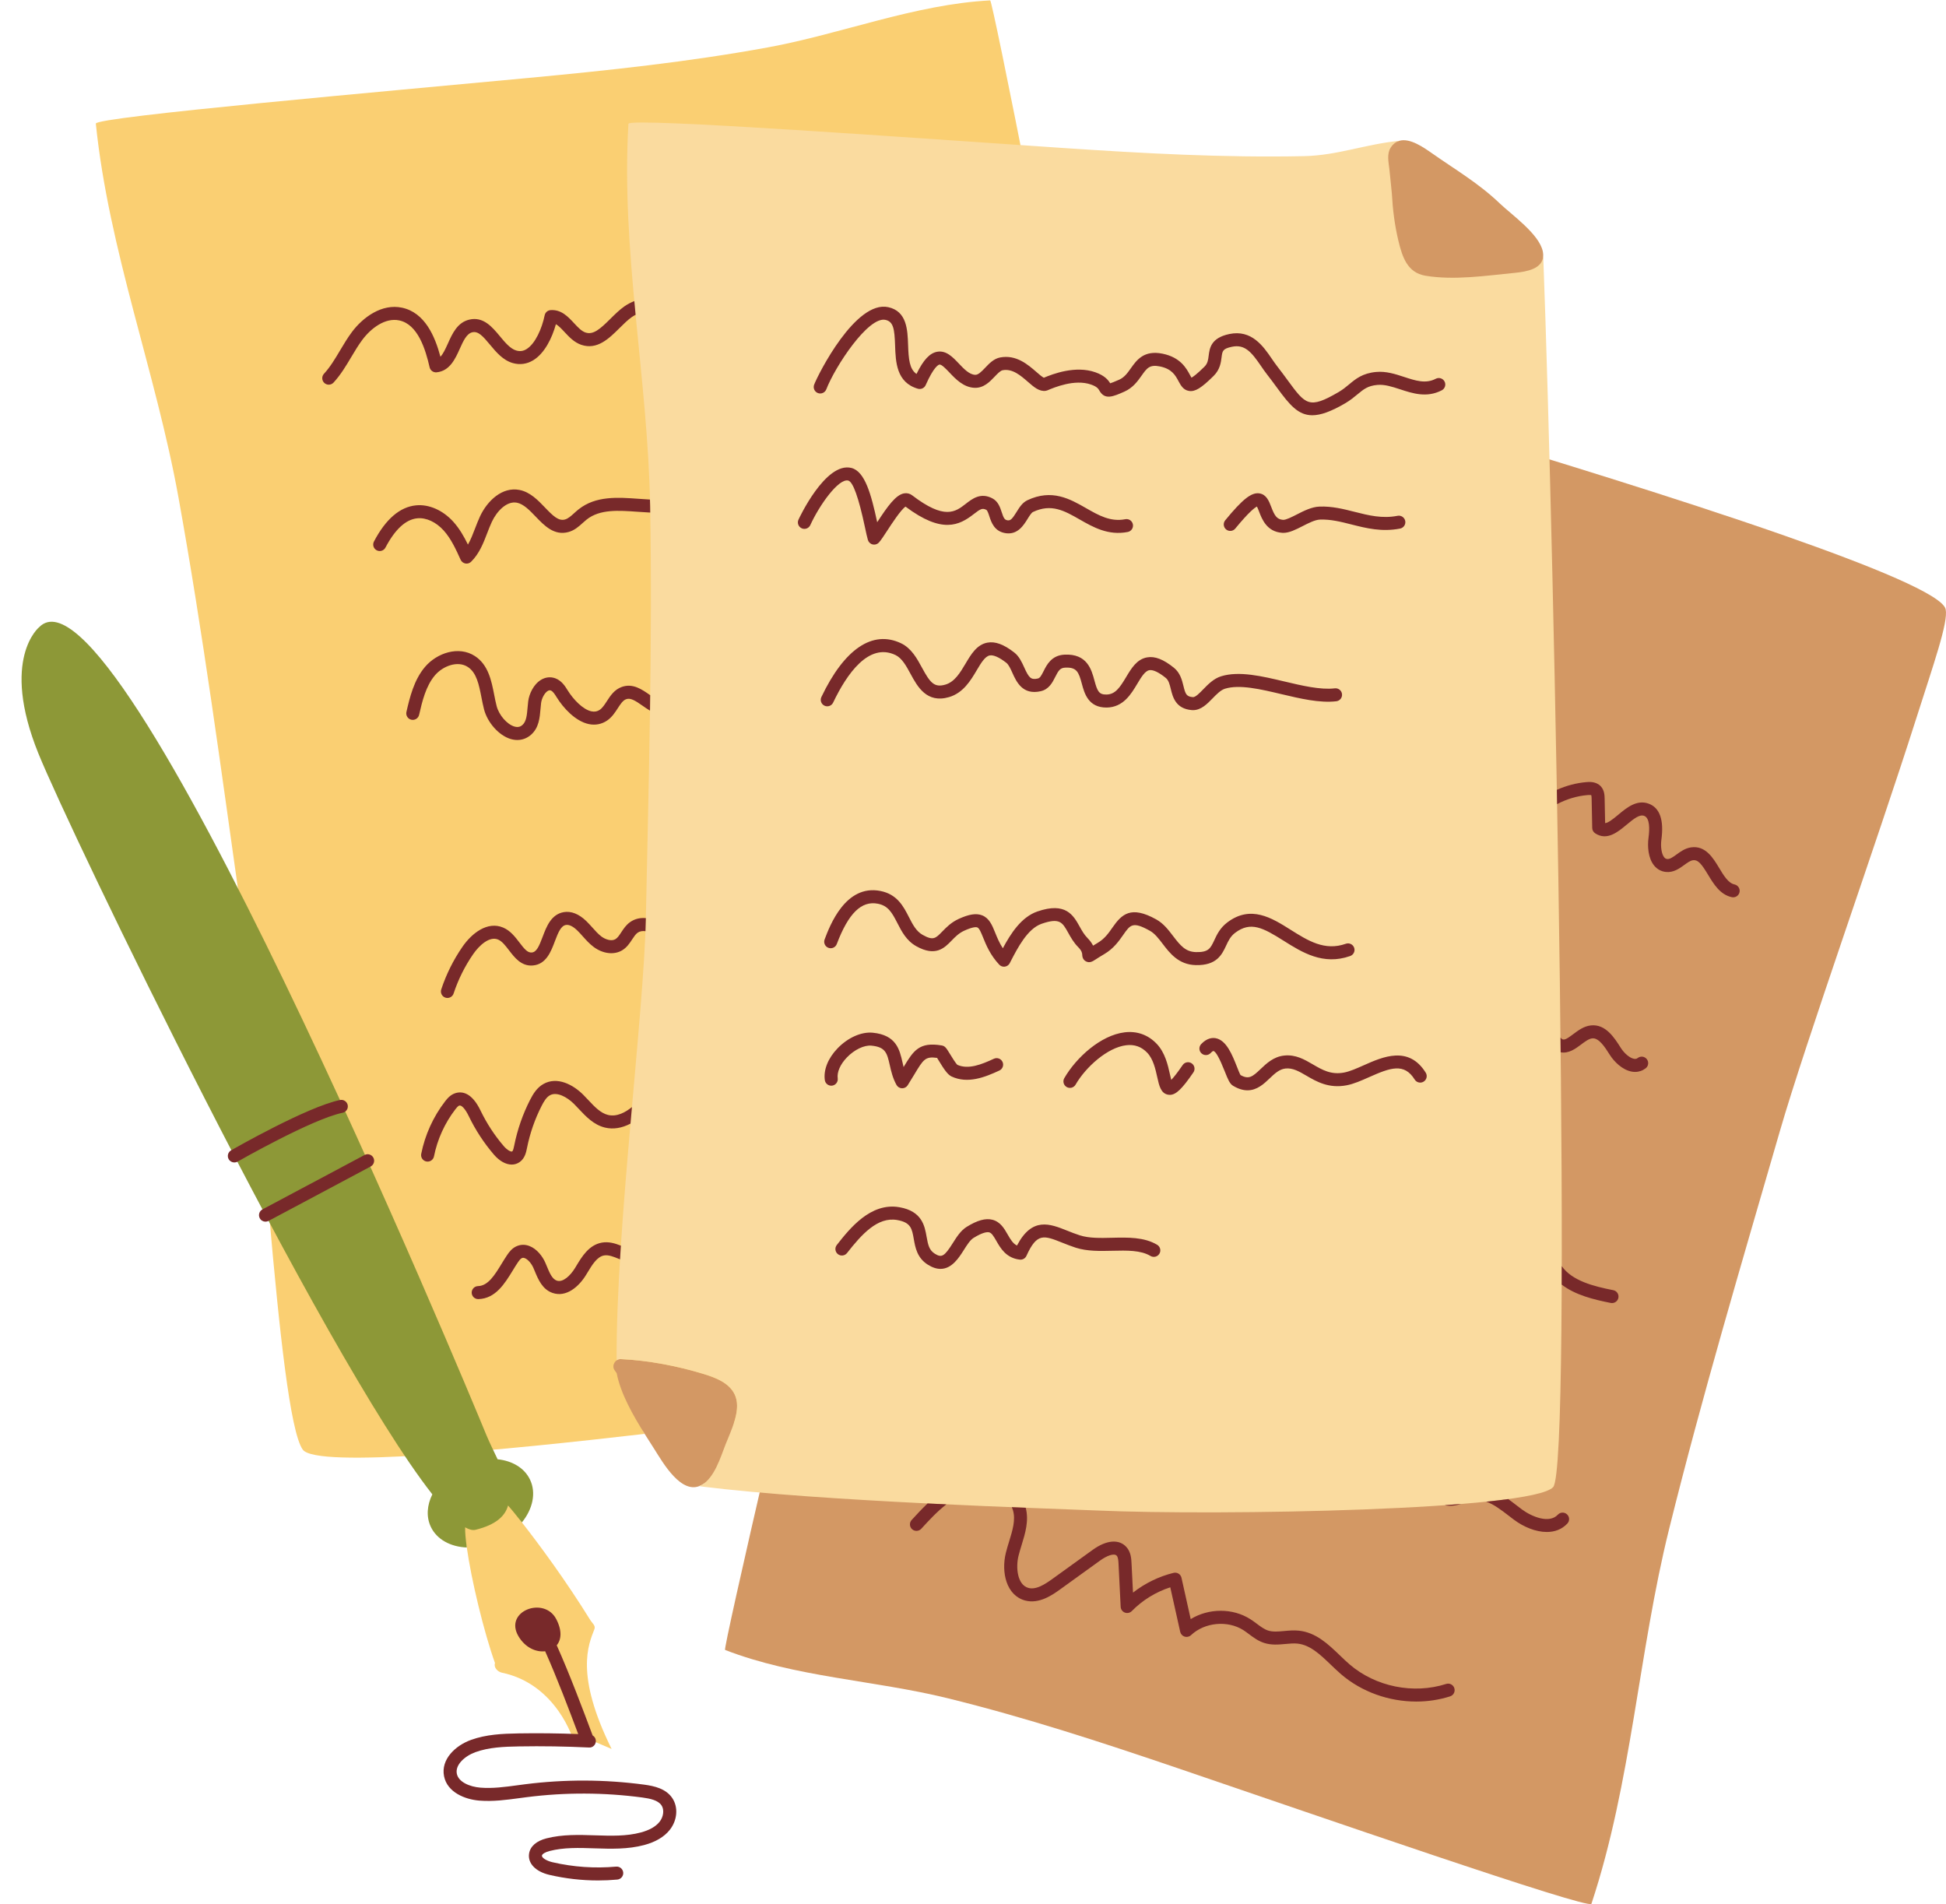
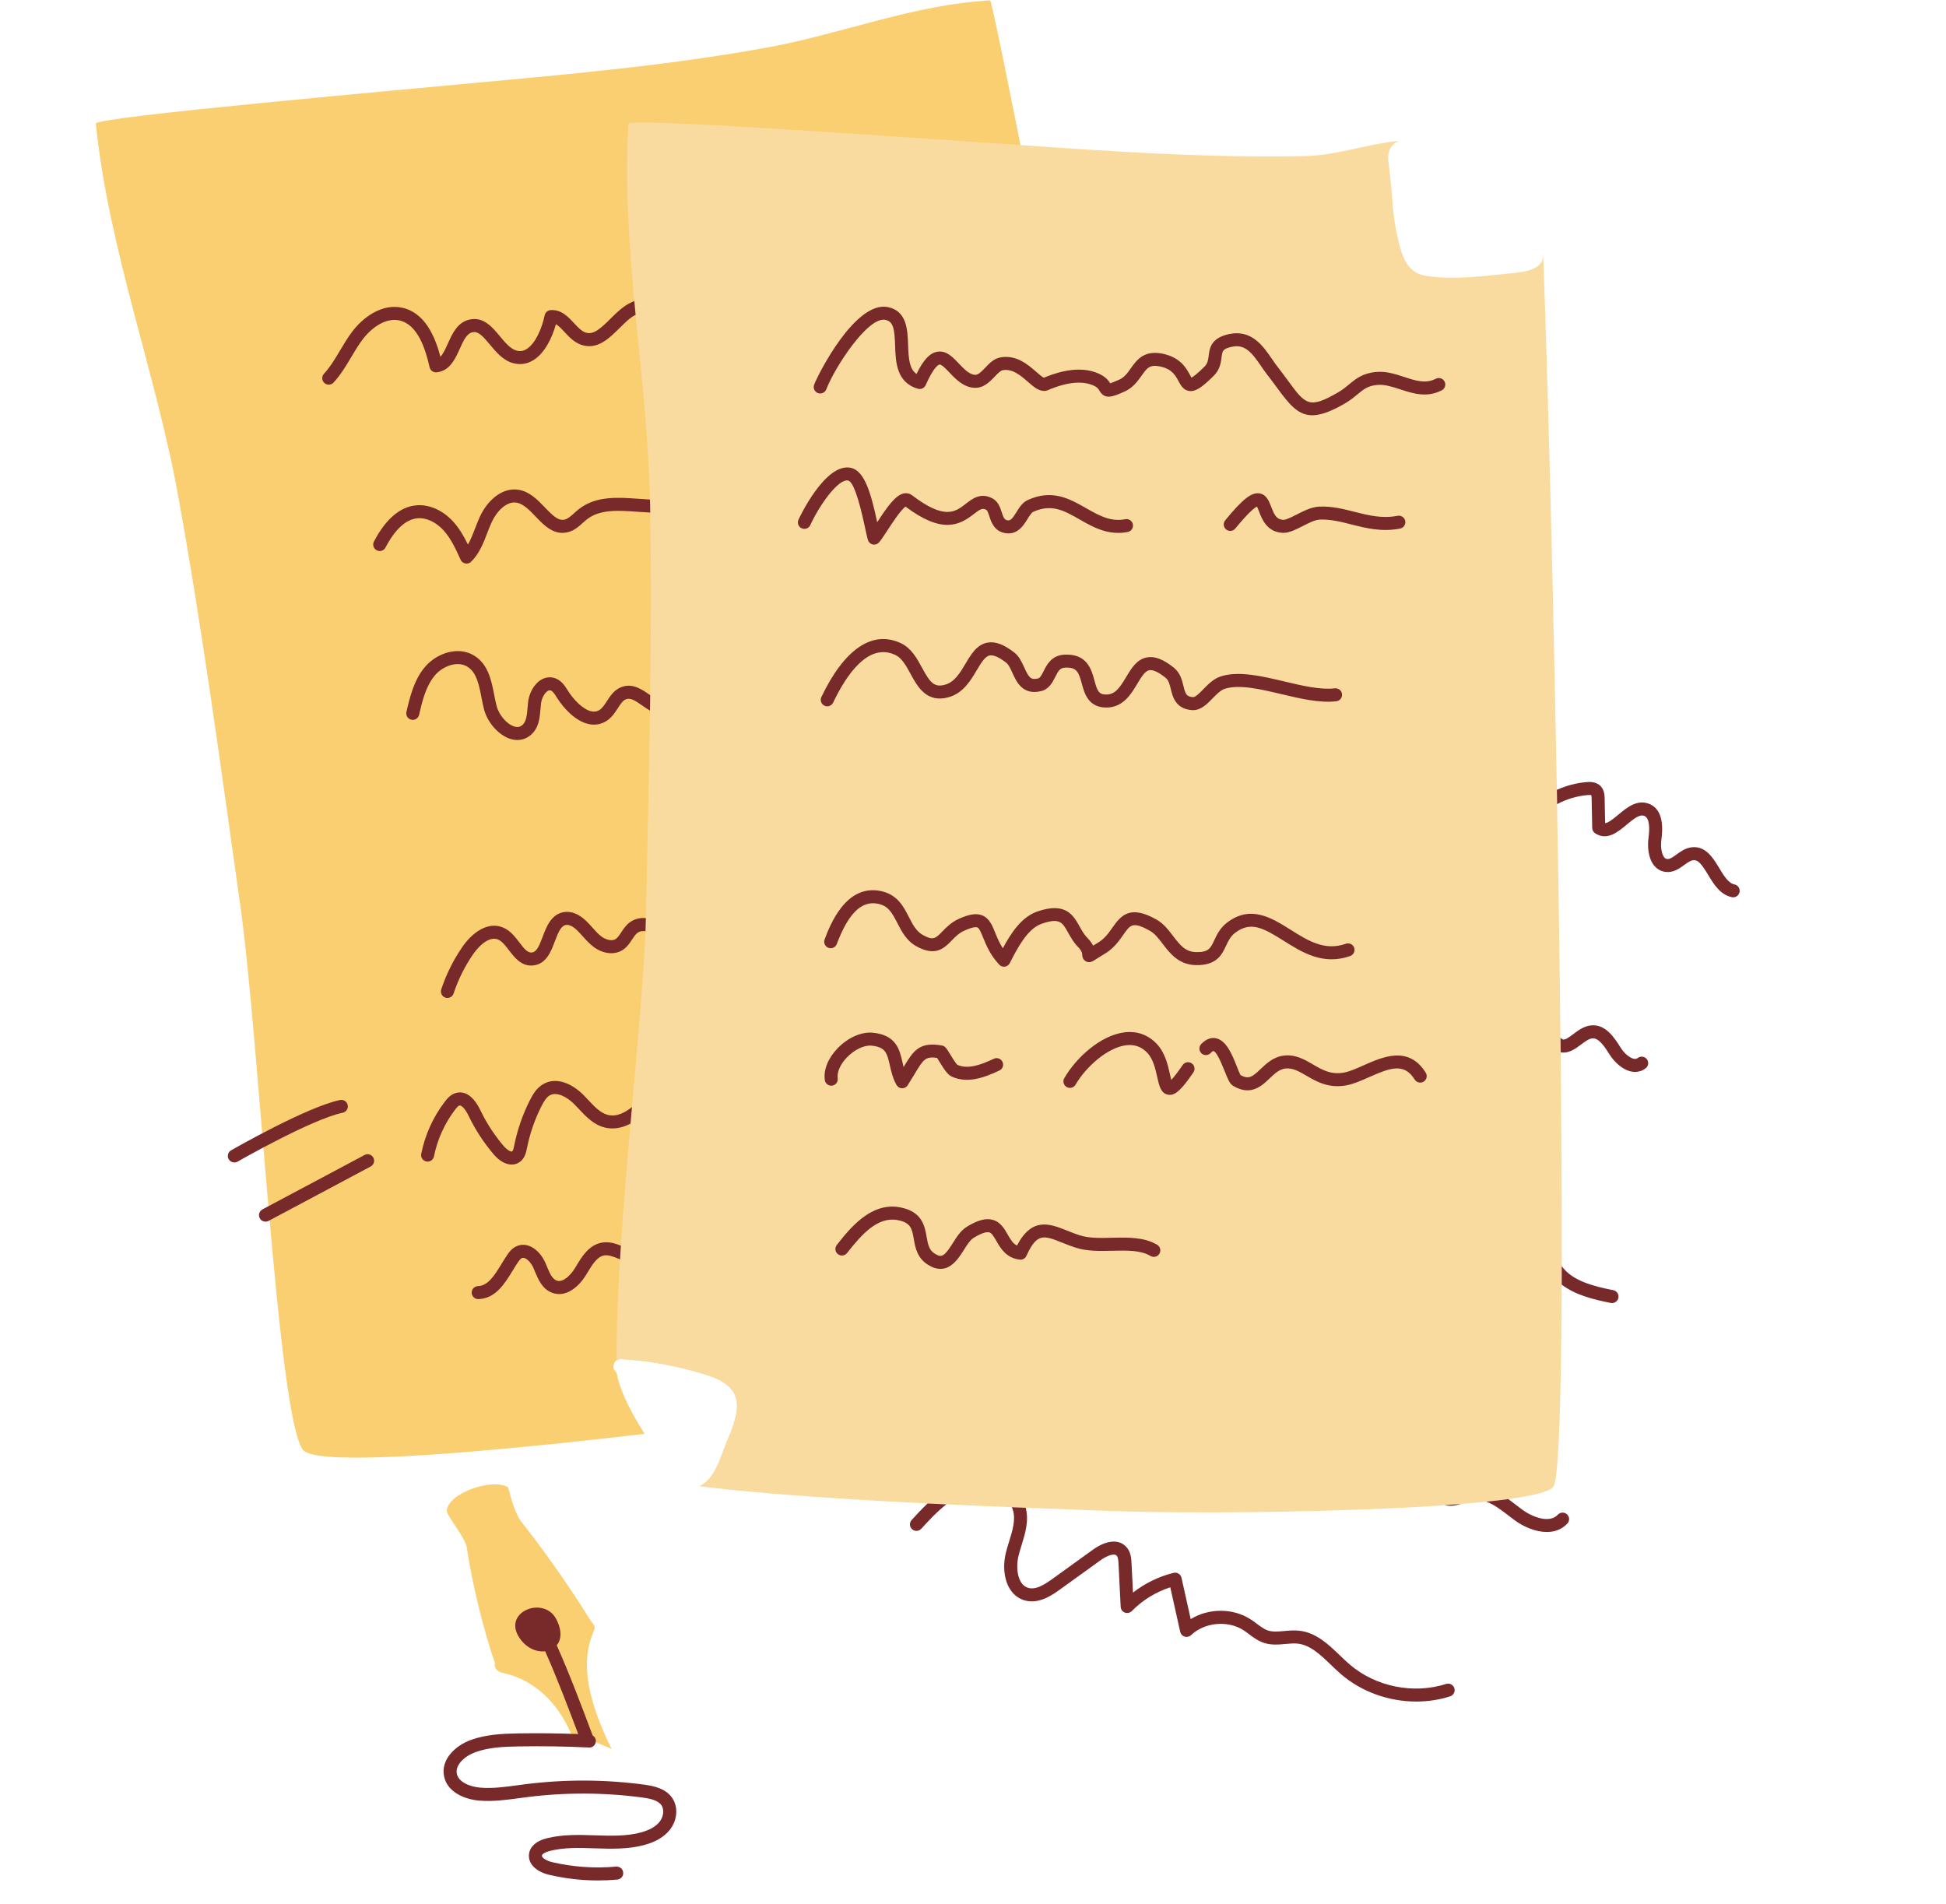
<svg xmlns="http://www.w3.org/2000/svg" height="494.7" preserveAspectRatio="xMidYMid meet" version="1.0" viewBox="-5.6 -0.1 505.6 494.7" width="505.6" zoomAndPan="magnify">
  <defs>
    <clipPath id="a">
      <path d="M 145 36 L 500 36 L 500 494.602 L 145 494.602 Z M 145 36" />
    </clipPath>
  </defs>
  <g>
    <g clip-path="url(#a)" id="change1_1">
-       <path d="M 191.594 359.398 C 190.406 355.91 182.547 354.062 179.312 353.074 C 172.434 350.969 163.387 345.871 156.203 345.531 C 154.824 345.469 145.305 358.508 145.5 358.789 C 146.52 364.078 158.828 367.551 161.887 372.434 C 162.766 373.836 163.633 375.184 164.438 376.445 C 166.598 379.844 171.527 388.602 176.684 385.723 C 180.016 383.859 188.363 379.598 189.648 376.305 C 191.027 372.77 192.906 363.254 191.594 359.398 Z M 352.984 63.004 C 353.996 67.195 356.824 75.801 361.5 76.586 C 368.98 77.848 380.645 77.238 388.137 76.504 C 391.391 76.188 396.125 69.594 395.25 65.246 C 394.336 60.715 387.109 55.668 384.047 52.738 C 378.602 47.523 372.57 44.012 366.477 39.738 C 364.32 38.23 360.73 35.676 357.953 36.484 C 357.121 36.727 353.008 37.836 352.379 38.805 C 351.324 40.426 352.027 59.023 352.984 63.004 Z M 492.16 186.902 C 481.789 219.477 463.656 270.234 456.785 293.961 C 446.871 328.199 436.648 362.551 428.062 397.148 C 420.082 429.297 418.324 463.008 407.879 494.523 C 407.328 496.184 334.703 470.965 300.406 459.297 C 280.621 452.566 260.832 446.086 240.523 441.098 C 221.516 436.43 201.082 435.668 182.785 428.57 C 181.609 428.113 259.613 95.289 267.195 90.309 C 273.918 85.887 352.805 105.43 383.355 115.051 C 392.484 117.926 428.625 128.758 458.277 139.141 C 480.535 146.93 499.141 154.469 499.914 158.199 C 500.621 161.602 496.812 172.301 492.16 186.902" fill="#d39864" />
-     </g>
+       </g>
    <g id="change2_1">
      <path d="M 251.66 0.004 C 232.062 1.023 213.109 8.695 193.855 12.223 C 173.285 15.988 152.578 18.18 131.773 20.141 C 95.707 23.543 19.121 30.273 19.297 32.016 C 22.676 65.043 34.879 96.516 40.766 129.117 C 47.098 164.195 51.836 199.723 56.816 235.016 C 61.812 270.441 66.477 367.441 73.066 376.535 C 76.645 381.477 125.961 376.602 161.887 372.434 C 158.828 367.551 155.645 361.969 154.625 356.676 C 154.43 356.395 154.23 356.117 154.035 355.828 C 153.262 354.664 154.277 352.941 155.656 353.004 C 162.84 353.344 170.387 354.789 177.262 356.891 C 180.5 357.883 184.359 359.359 185.547 362.848 C 186.254 364.914 185.824 367.316 185.07 369.641 C 190.484 368.973 194.672 368.449 197.07 368.164 C 228.883 364.434 308.855 349.953 313.18 343.172 C 318.055 335.52 252.922 -0.059 251.66 0.004 Z M 153.305 454.293 L 148.457 452.234 L 138.109 429.164 C 137.801 428.512 137.805 427.719 138.234 427.141 C 139.074 426.008 139.32 424.406 138.402 422.473 C 137.016 419.559 134.172 417.652 132.23 418.578 C 130.285 419.504 129.172 421.973 130.559 424.891 C 131.695 427.277 133.711 428.781 135.469 428.742 C 136.184 428.723 136.812 429.211 137.121 429.855 L 147.055 452.09 L 143.426 452.172 C 143.426 452.172 139.188 437.477 124.785 434.477 C 123.664 434.246 122.613 433.062 123.008 431.988 C 120.113 423.906 116.844 410.293 115.68 401.957 C 115.32 399.387 110.359 393.609 110.473 392.355 C 110.891 387.836 122.121 383.848 126.379 386.293 C 126.617 386.43 127.594 392.371 129.996 395.438 C 134.383 401.023 141.441 410.578 147.773 420.816 C 148.309 421.68 149.199 422.238 148.832 423.188 C 147.293 427.172 143.727 434.957 153.305 454.293" fill="#facf72" />
    </g>
    <g id="change3_1">
      <path d="M 397.941 386.254 C 392.59 392.258 311.332 393.746 279.336 392.34 C 267.09 391.801 208.684 390.094 176.637 386.105 C 176.449 386.086 176.266 386.035 176.082 386 C 176.281 385.922 176.484 385.836 176.684 385.723 C 180.016 383.859 181.598 378.539 182.883 375.246 C 184.258 371.711 186.859 366.703 185.547 362.848 C 184.359 359.359 180.5 357.883 177.262 356.891 C 170.387 354.789 162.84 353.344 155.656 353.004 C 155.266 352.988 154.91 353.121 154.609 353.34 C 154.609 353.336 154.609 353.328 154.609 353.328 C 154.426 319.312 161.684 263.73 162.203 238.453 C 162.941 202.812 163.953 166.984 163.316 131.348 C 162.727 98.227 155.719 65.203 157.672 32.062 C 157.777 30.312 234.453 35.934 270.598 38.348 C 291.449 39.742 312.242 40.895 333.148 40.469 C 341.898 40.293 349.129 37.355 357.957 36.488 C 357.969 36.488 357.98 36.488 357.988 36.488 C 357.145 36.727 356.367 37.262 355.734 38.238 C 354.68 39.863 355.168 41.984 355.371 43.754 C 355.621 45.926 355.801 48.082 356.027 50.23 C 356.25 54.367 356.77 58.492 357.73 62.473 C 358.738 66.664 360.055 70.742 364.73 71.531 C 372.211 72.789 380.598 71.508 388.086 70.777 C 391.059 70.484 395.285 69.734 395.34 66.305 C 395.34 66.305 395.352 66.316 395.352 66.316 C 398.414 147.707 402.934 380.66 397.941 386.254" fill="#fadb9f" />
    </g>
    <g id="change4_1">
-       <path d="M 129.996 395.438 C 128.371 393.363 127.121 391.855 126.402 391.039 C 125.648 393.801 123.23 396.055 117.961 397.355 C 117.211 397.539 116.301 397.312 115.246 396.715 C 115.219 397.98 115.379 399.789 115.68 401.957 C 111.5 401.785 107.918 399.91 106.34 396.598 C 105.094 393.98 105.34 390.957 106.727 388.148 C 77.836 351.309 12.691 216.188 4.387 195.688 C -5.613 170.98 4.613 162.809 4.613 162.809 C 25.066 142.246 115.098 358.969 120.777 372.762 C 121.598 374.742 122.672 376.875 123.684 379.035 C 127.469 379.426 130.648 381.262 132.109 384.328 C 133.762 387.801 132.797 391.992 129.996 395.438" fill="#8d9837" />
-     </g>
+       </g>
    <g id="change5_1">
      <path d="M 161.75 463.566 C 151.516 462.199 141.133 462.164 130.887 463.461 C 130.227 463.543 129.562 463.637 128.898 463.723 C 125.543 464.18 122.371 464.605 119.195 464.348 C 116.473 464.125 113.527 462.918 113.09 460.73 C 112.617 458.391 115.227 456.098 117.922 455.129 C 121.414 453.867 125.254 453.703 129.211 453.637 C 135.262 453.531 141.395 453.629 147.438 453.922 C 148.395 453.992 149.164 453.246 149.207 452.312 C 149.238 451.664 148.895 451.09 148.371 450.781 C 145.957 444.32 142.414 434.883 139.047 427.359 C 140.23 425.934 140.5 423.602 138.922 420.566 C 135.766 414.508 125.254 418.492 129.102 425.012 C 130.871 428.012 133.703 429.191 136.039 428.914 C 139.078 435.723 142.281 444.152 144.629 450.426 C 139.48 450.23 134.289 450.168 129.152 450.254 C 124.902 450.328 120.758 450.512 116.773 451.945 C 112.777 453.387 108.883 456.961 109.773 461.395 C 110.613 465.578 115.227 467.414 118.922 467.715 C 122.461 468.004 125.965 467.531 129.352 467.074 C 130.004 466.984 130.656 466.898 131.312 466.816 C 141.27 465.551 151.359 465.586 161.305 466.914 C 163.352 467.191 165.371 467.625 166.266 468.945 C 167.027 470.066 166.809 471.91 165.758 473.23 C 164.777 474.461 163.145 475.391 160.902 475.992 C 157.129 477.004 153.184 476.871 149.004 476.738 C 144.848 476.602 140.551 476.461 136.371 477.527 C 133.758 478.195 132.156 479.602 131.863 481.484 C 131.477 484.004 133.551 486.172 137.148 487.012 C 141.301 487.977 145.527 488.461 149.77 488.461 C 151.441 488.461 153.117 488.387 154.789 488.234 C 155.723 488.148 156.406 487.328 156.324 486.398 C 156.238 485.469 155.414 484.789 154.488 484.867 C 148.93 485.367 143.352 484.984 137.914 483.719 C 136.383 483.359 135.117 482.559 135.203 482 C 135.27 481.574 136.074 481.094 137.207 480.805 C 140.922 479.855 144.793 479.98 148.891 480.117 C 153.137 480.254 157.52 480.398 161.777 479.258 C 164.73 478.465 166.961 477.145 168.402 475.336 C 170.398 472.828 170.672 469.422 169.062 467.047 C 167.422 464.621 164.445 463.926 161.75 463.566 Z M 84.738 287.008 C 84.551 286.094 83.66 285.504 82.742 285.695 C 74.254 287.445 55.25 298.305 54.445 298.766 C 53.637 299.23 53.355 300.266 53.82 301.074 C 54.133 301.617 54.703 301.922 55.289 301.922 C 55.574 301.922 55.863 301.852 56.129 301.699 C 56.32 301.59 75.465 290.648 83.426 289.004 C 84.34 288.816 84.93 287.922 84.738 287.008 Z M 89.121 299.98 L 62.586 314.117 C 61.762 314.559 61.453 315.582 61.891 316.406 C 62.195 316.977 62.777 317.301 63.383 317.301 C 63.652 317.301 63.922 317.238 64.176 317.102 L 90.711 302.965 C 91.535 302.523 91.848 301.5 91.41 300.676 C 90.969 299.852 89.945 299.539 89.121 299.98 Z M 259.352 327.164 C 260.074 327.25 260.781 326.852 261.086 326.18 C 263.812 320.137 265.609 320.852 270.406 322.77 C 271.457 323.191 272.648 323.664 273.922 324.074 C 276.883 325.016 280.207 324.941 283.422 324.863 C 287.199 324.773 290.77 324.688 293.312 326.211 C 294.109 326.688 295.148 326.43 295.629 325.629 C 296.109 324.824 295.852 323.789 295.047 323.309 C 291.668 321.285 287.434 321.387 283.344 321.484 C 280.27 321.559 277.367 321.625 274.949 320.852 C 273.789 320.484 272.707 320.051 271.66 319.633 C 267.184 317.844 262.562 315.992 258.629 323.5 C 257.617 323.016 257.004 322.023 256.199 320.625 C 255.316 319.078 254.312 317.328 252.234 316.801 C 250.457 316.348 248.336 316.934 245.562 318.648 C 244.016 319.605 242.961 321.273 241.945 322.883 C 239.762 326.34 239.062 326.746 237.273 325.621 C 235.82 324.707 235.52 323.359 235.145 321.23 C 234.652 318.422 233.98 314.578 228.082 313.547 C 220.555 312.227 215.082 319.199 211.809 323.367 C 211.234 324.102 211.363 325.164 212.098 325.738 C 212.832 326.316 213.891 326.188 214.469 325.453 C 218.262 320.621 222.391 315.98 227.5 316.875 C 231.062 317.496 231.344 319.121 231.816 321.812 C 232.199 324 232.676 326.723 235.473 328.484 C 236.699 329.254 237.789 329.57 238.762 329.57 C 241.719 329.57 243.57 326.637 244.801 324.688 C 245.613 323.402 246.453 322.07 247.34 321.523 C 249.812 319.996 250.945 319.961 251.398 320.074 C 252.047 320.238 252.535 321.027 253.27 322.305 C 254.344 324.184 255.816 326.762 259.352 327.164 Z M 335.527 276.457 C 333.312 275.164 331.023 273.82 328.02 274.148 C 325.281 274.441 323.422 276.219 321.926 277.645 C 319.832 279.641 318.859 280.43 316.703 279.211 C 316.473 278.824 316.07 277.801 315.77 277.035 C 314.559 273.977 313.051 270.168 310.281 269.641 C 309.363 269.469 307.965 269.594 306.48 271.172 C 305.844 271.855 305.879 272.926 306.559 273.562 C 307.238 274.199 308.309 274.168 308.949 273.484 C 309.41 272.992 309.645 272.961 309.645 272.961 C 310.258 273.035 311.258 274.828 312.621 278.281 C 313.438 280.332 313.883 281.465 314.773 282 C 316.18 282.844 317.414 283.176 318.52 283.176 C 321.02 283.176 322.824 281.457 324.258 280.09 C 325.559 278.852 326.785 277.684 328.383 277.512 C 330.285 277.305 331.922 278.266 333.824 279.375 C 336.406 280.883 339.617 282.758 344.258 281.875 C 346.141 281.52 348.062 280.664 350.102 279.758 C 355.664 277.281 359.219 275.984 361.961 280.379 C 362.453 281.172 363.5 281.41 364.285 280.918 C 365.078 280.426 365.32 279.383 364.824 278.59 C 360.387 271.48 353.648 274.48 348.727 276.668 C 346.871 277.492 345.121 278.27 343.625 278.555 C 340.23 279.203 337.945 277.867 335.527 276.457 Z M 301.676 276.609 C 300.172 278.805 299.254 279.91 298.711 280.465 C 298.586 280.012 298.465 279.453 298.359 278.988 C 297.836 276.621 297.113 273.379 294.914 271.078 C 292.684 268.746 289.805 267.723 286.598 268.109 C 280.387 268.855 274.008 274.664 270.922 280.012 C 270.453 280.82 270.73 281.855 271.539 282.32 C 272.348 282.789 273.383 282.512 273.848 281.703 C 276.488 277.133 282.129 272.051 287 271.465 C 289.168 271.203 290.965 271.84 292.469 273.414 C 294.02 275.035 294.598 277.633 295.062 279.719 C 295.562 281.988 296 283.949 297.844 284.309 C 298.012 284.34 298.176 284.355 298.344 284.355 C 299.934 284.355 301.531 282.801 304.461 278.52 C 304.988 277.75 304.793 276.699 304.023 276.172 C 303.254 275.645 302.199 275.84 301.676 276.609 Z M 212.051 280.055 C 211.828 278.445 212.719 276.414 214.434 274.633 C 216.363 272.621 218.926 271.387 220.812 271.57 C 224.508 271.93 224.867 273.508 225.582 276.648 C 225.941 278.23 226.348 280.02 227.324 281.777 C 227.613 282.297 228.156 282.629 228.75 282.648 C 228.766 282.648 228.785 282.648 228.801 282.648 C 229.379 282.648 229.914 282.355 230.227 281.867 C 230.887 280.828 231.449 279.898 231.949 279.066 C 234.312 275.133 234.797 274.324 237.867 274.75 C 238.012 274.98 238.184 275.262 238.324 275.492 C 239.641 277.648 240.582 279.098 241.637 279.586 C 245.824 281.535 250.238 279.809 254.051 278.035 C 254.898 277.645 255.266 276.637 254.871 275.789 C 254.477 274.945 253.473 274.578 252.625 274.973 C 249.391 276.473 245.996 277.828 243.145 276.559 C 242.691 276.156 241.656 274.465 241.211 273.73 C 240.266 272.188 239.949 271.668 239.074 271.52 C 233.234 270.527 231.734 272.859 229.168 277.129 C 229.062 276.719 228.973 276.309 228.879 275.898 C 228.121 272.57 227.262 268.801 221.137 268.207 C 218.188 267.93 214.688 269.484 211.992 272.289 C 209.531 274.852 208.332 277.852 208.699 280.516 C 208.828 281.441 209.684 282.086 210.605 281.961 C 211.531 281.832 212.176 280.98 212.051 280.055 Z M 209.633 246.152 C 210.508 246.484 211.48 246.043 211.809 245.168 C 214.828 237.184 218.223 233.848 222.496 234.699 C 225.129 235.219 226.133 236.953 227.559 239.738 C 228.652 241.879 229.895 244.305 232.473 245.742 C 237.492 248.551 239.793 246.18 241.641 244.277 C 242.559 243.328 243.512 242.348 244.906 241.711 C 247.16 240.68 248.02 240.734 248.332 240.859 C 248.848 241.066 249.301 242.191 249.832 243.496 C 250.605 245.402 251.664 248.016 254.012 250.523 C 254.332 250.867 254.781 251.059 255.242 251.059 C 255.32 251.059 255.398 251.055 255.477 251.043 C 256.02 250.969 256.492 250.633 256.746 250.145 L 256.926 249.793 C 258.801 246.156 261.363 241.18 265.02 239.91 C 269.73 238.277 270.418 239.52 271.934 242.238 C 272.594 243.422 273.34 244.77 274.527 245.969 C 275.535 246.988 275.562 247.613 275.578 247.949 C 275.594 248.262 275.637 249.207 276.562 249.684 C 277.523 250.176 278.285 249.68 279.09 249.156 C 279.543 248.863 280.238 248.41 281.309 247.781 C 283.754 246.344 285.117 244.383 286.219 242.809 C 288.074 240.141 288.703 239.238 293.16 241.727 C 294.438 242.438 295.438 243.754 296.5 245.145 C 298.336 247.547 300.617 250.543 305.082 250.645 C 310.52 250.777 311.875 247.91 312.949 245.617 C 313.531 244.363 314.086 243.184 315.293 242.266 C 319.34 239.191 322.551 240.941 327.879 244.297 C 332.699 247.332 338.16 250.773 345.199 248.285 C 346.078 247.973 346.539 247.008 346.23 246.129 C 345.918 245.246 344.949 244.785 344.07 245.098 C 338.578 247.043 334.258 244.316 329.68 241.438 C 324.84 238.391 319.355 234.934 313.25 239.57 C 311.371 240.996 310.547 242.766 309.887 244.188 C 308.902 246.285 308.402 247.336 305.156 247.266 C 302.457 247.203 301.129 245.641 299.188 243.094 C 297.965 241.488 296.699 239.828 294.809 238.773 C 288.203 235.094 285.844 237.43 283.441 240.875 C 282.441 242.316 281.402 243.805 279.594 244.867 C 279.133 245.141 278.734 245.379 278.398 245.59 C 278.102 244.992 277.645 244.312 276.934 243.594 C 276.07 242.723 275.469 241.641 274.887 240.594 C 273.285 237.723 271.301 234.152 263.91 236.719 C 259.73 238.168 256.988 242.469 254.953 246.27 C 254.035 244.867 253.477 243.488 252.965 242.223 C 252.18 240.285 251.438 238.457 249.582 237.719 C 248.074 237.121 246.203 237.402 243.504 238.633 C 241.527 239.535 240.246 240.859 239.211 241.926 C 237.465 243.723 236.879 244.332 234.121 242.793 C 232.438 241.852 231.527 240.078 230.566 238.199 C 229.141 235.406 227.523 232.246 223.148 231.383 C 214.078 229.586 209.992 240.414 208.648 243.973 C 208.316 244.848 208.758 245.824 209.633 246.152 Z M 210.859 182.445 C 214.414 174.988 220.113 166.793 227.039 170.074 C 228.754 170.891 229.84 172.891 230.992 175.012 C 232.754 178.262 235.172 182.711 240.973 181.016 C 244.676 179.93 246.609 176.672 248.164 174.051 C 249.27 172.184 250.316 170.422 251.547 170.191 C 252.516 170.004 254.012 170.664 255.852 172.098 C 256.469 172.578 256.957 173.66 257.43 174.703 C 258.48 177.031 260.082 180.551 264.777 179.488 C 266.949 179 267.844 177.215 268.562 175.785 C 269.418 174.078 269.859 173.43 271.125 173.363 C 274.168 173.199 274.664 174.527 275.48 177.547 C 276.152 180.039 277.152 183.762 281.941 183.73 C 286.234 183.656 288.266 180.266 289.895 177.535 C 290.914 175.836 291.875 174.227 293.012 174.023 C 293.961 173.852 295.445 174.539 297.273 176.02 C 298.031 176.629 298.289 177.688 298.59 178.914 C 299.09 180.961 299.848 184.051 304.047 184.391 C 304.156 184.398 304.27 184.402 304.379 184.402 C 306.469 184.402 308.039 182.789 309.438 181.355 C 310.477 180.285 311.551 179.184 312.668 178.836 C 316.453 177.66 321.969 178.973 327.305 180.238 C 332.203 181.398 337.27 182.605 341.594 182.094 C 342.52 181.988 343.184 181.148 343.074 180.219 C 342.969 179.293 342.121 178.629 341.199 178.738 C 337.465 179.176 332.695 178.043 328.086 176.949 C 322.309 175.578 316.336 174.16 311.664 175.605 C 309.727 176.207 308.285 177.691 307.012 178.996 C 306.066 179.973 304.984 181.094 304.316 181.02 C 302.633 180.883 302.387 180.211 301.875 178.109 C 301.504 176.598 301.043 174.715 299.398 173.387 C 296.672 171.188 294.453 170.328 292.422 170.695 C 289.766 171.168 288.355 173.523 286.992 175.801 C 285.316 178.605 284.137 180.312 281.883 180.348 C 279.91 180.383 279.504 179.477 278.742 176.668 C 277.992 173.883 276.855 169.672 270.945 169.988 C 267.602 170.164 266.359 172.633 265.543 174.266 C 264.918 175.508 264.59 176.066 264.035 176.188 C 262.219 176.598 261.715 175.969 260.512 173.312 C 259.898 171.961 259.203 170.426 257.93 169.434 C 255.188 167.297 252.961 166.484 250.918 166.867 C 248.188 167.383 246.695 169.895 245.258 172.324 C 243.875 174.652 242.449 177.059 240.023 177.77 C 237.113 178.617 236.051 177.246 233.961 173.398 C 232.668 171.012 231.199 168.309 228.488 167.02 C 221.113 163.527 213.77 168.488 207.809 180.992 C 207.406 181.832 207.762 182.84 208.605 183.242 C 209.445 183.645 210.457 183.289 210.859 182.445 Z M 359.5 135.246 C 359.32 134.328 358.426 133.73 357.516 133.91 C 353.508 134.691 350.031 133.812 346.355 132.883 C 343.461 132.148 340.48 131.395 337.23 131.516 C 335.195 131.59 333.121 132.648 331.297 133.582 C 329.98 134.254 328.484 135.008 327.762 134.961 C 326.102 134.844 325.52 133.797 324.68 131.594 C 324.102 130.09 323.449 128.383 321.637 128.09 C 319.562 127.754 317.242 129.586 312.73 135.078 C 312.141 135.801 312.246 136.867 312.965 137.457 C 313.688 138.051 314.754 137.945 315.344 137.223 C 318.914 132.879 320.406 131.781 320.977 131.512 C 321.148 131.828 321.367 132.398 321.523 132.805 C 322.273 134.766 323.531 138.055 327.523 138.332 C 327.621 138.34 327.723 138.344 327.82 138.344 C 329.402 138.344 331.07 137.492 332.832 136.594 C 334.422 135.781 336.066 134.941 337.355 134.895 C 340.109 134.789 342.738 135.453 345.523 136.16 C 349.402 137.141 353.414 138.152 358.164 137.227 C 359.078 137.051 359.68 136.16 359.5 135.246 Z M 214.785 124.758 C 216.027 125.07 217.488 129.16 219.133 136.91 C 219.434 138.316 219.668 139.43 219.891 140.18 C 220.062 140.766 220.539 141.215 221.137 141.352 C 221.262 141.379 221.387 141.395 221.512 141.395 C 221.984 141.395 222.441 141.195 222.766 140.836 C 223.324 140.215 224.047 139.105 224.965 137.695 C 226.039 136.043 228.461 132.32 229.672 131.527 C 239.156 138.652 243.625 136.402 247.391 133.469 C 249.141 132.109 249.648 131.844 250.652 132.363 C 250.949 132.516 251.211 133.309 251.438 134.008 C 251.965 135.617 252.758 138.051 255.789 138.441 C 258.828 138.836 260.359 136.359 261.375 134.723 C 261.816 134.008 262.371 133.113 262.781 132.922 C 267.562 130.66 270.961 132.605 274.898 134.855 C 278.379 136.848 282.32 139.105 287.406 138.113 C 288.32 137.934 288.922 137.047 288.742 136.129 C 288.562 135.215 287.676 134.613 286.758 134.797 C 282.914 135.547 279.836 133.785 276.578 131.922 C 272.422 129.543 267.715 126.852 261.336 129.863 C 260.023 130.484 259.25 131.734 258.504 132.941 C 257.449 134.637 256.969 135.191 256.227 135.09 C 255.414 134.984 255.176 134.566 254.652 132.957 C 254.242 131.707 253.734 130.148 252.199 129.359 C 249.18 127.801 247.035 129.465 245.316 130.801 C 242.625 132.895 239.844 135.062 231.379 128.578 C 230.789 128.129 230.055 127.953 229.309 128.078 C 227.137 128.453 225.023 131.414 222.309 135.582 C 220.754 128.344 219.129 122.367 215.613 121.48 C 208.844 119.773 201.922 134.766 201.855 134.918 C 201.465 135.77 201.844 136.77 202.691 137.156 C 203.543 137.547 204.543 137.168 204.93 136.32 C 207.27 131.184 212.262 124.125 214.785 124.758 Z M 206.898 102.02 C 207.77 102.352 208.746 101.922 209.086 101.051 C 211.355 95.164 219.984 82.031 224.453 83.008 C 226.527 83.457 226.809 85.371 226.957 89.637 C 227.105 93.934 227.285 99.281 232.887 100.898 C 233.699 101.129 234.562 100.73 234.902 99.957 C 237.047 95.098 238.262 94.66 238.484 94.621 C 239.035 94.531 240.219 95.777 241.086 96.691 C 242.703 98.398 244.723 100.523 247.582 100.66 C 249.965 100.758 251.547 99.105 252.82 97.766 C 253.555 96.996 254.312 96.199 254.902 96.09 C 257.453 95.613 259.578 97.465 261.453 99.094 C 263.043 100.477 264.41 101.676 266.098 101.438 C 266.242 101.418 266.387 101.379 266.523 101.32 C 268.273 100.578 273.598 98.324 277.84 99.801 C 279.449 100.359 279.77 100.914 280.051 101.406 C 281.477 103.887 283.602 102.945 286.539 101.645 C 288.758 100.66 289.984 98.926 290.973 97.535 C 292.375 95.551 293.074 94.551 295.777 95.105 C 298.883 95.742 299.789 97.43 300.59 98.922 C 301.18 100.012 301.84 101.246 303.336 101.473 C 304.922 101.715 306.512 100.73 309.695 97.59 C 311.383 95.926 311.613 94.086 311.781 92.746 C 311.992 91.07 312.066 90.508 314.465 89.996 C 317.836 89.281 319.566 91.402 322.02 94.98 C 322.516 95.703 323.027 96.453 323.562 97.133 C 324.566 98.422 325.438 99.609 326.227 100.684 C 329.426 105.051 331.672 107.789 335.352 107.789 C 337.523 107.789 340.199 106.832 343.871 104.695 C 345.223 103.906 346.219 103.078 347.102 102.348 C 348.707 101.016 349.77 100.133 352.258 99.906 C 354.16 99.734 356.117 100.375 358.195 101.055 C 361.438 102.117 365.113 103.32 368.996 101.305 C 369.824 100.871 370.148 99.852 369.719 99.023 C 369.285 98.195 368.266 97.875 367.438 98.305 C 364.812 99.668 362.234 98.82 359.246 97.844 C 356.934 97.086 354.539 96.301 351.949 96.539 C 348.418 96.859 346.648 98.328 344.941 99.746 C 344.121 100.426 343.277 101.129 342.172 101.773 C 334.492 106.246 333.648 105.09 328.949 98.688 C 328.145 97.59 327.254 96.371 326.227 95.055 C 325.758 94.453 325.297 93.781 324.809 93.07 C 322.605 89.855 319.586 85.453 313.762 86.691 C 309.012 87.703 308.676 90.371 308.43 92.32 C 308.285 93.449 308.176 94.34 307.32 95.184 C 305.328 97.148 304.383 97.805 303.965 98.023 C 303.84 97.824 303.691 97.547 303.57 97.32 C 302.648 95.609 301.113 92.746 296.453 91.793 C 291.605 90.805 289.723 93.449 288.215 95.578 C 287.352 96.797 286.539 97.949 285.172 98.551 C 283.93 99.102 283.23 99.363 282.844 99.484 C 282.375 98.703 281.48 97.488 278.953 96.609 C 273.797 94.812 267.969 97.051 265.602 98.039 C 265.156 97.832 264.273 97.066 263.672 96.543 C 261.465 94.625 258.445 91.996 254.285 92.766 C 252.613 93.074 251.426 94.328 250.371 95.438 C 249.289 96.574 248.52 97.332 247.742 97.281 C 246.238 97.211 244.863 95.762 243.535 94.363 C 241.914 92.652 240.238 90.887 237.902 91.289 C 235.973 91.625 234.324 93.375 232.523 97.055 C 230.699 95.801 230.461 93.246 230.336 89.52 C 230.199 85.617 230.035 80.758 225.172 79.703 C 216.699 77.867 207.008 97.035 205.93 99.832 C 205.594 100.703 206.027 101.684 206.898 102.02 Z M 150.75 322.75 C 147.418 323.348 145.594 326.371 144.129 328.801 L 143.801 329.348 C 142.566 331.367 140.625 333.164 139.055 332.617 C 137.848 332.199 137.18 330.59 136.473 328.887 C 136.348 328.578 136.223 328.277 136.094 327.984 C 135.391 326.363 133.926 324.367 131.914 323.613 C 130.766 323.18 129.598 323.219 128.527 323.723 C 127.438 324.234 126.734 325.125 126.188 325.93 C 125.699 326.648 125.223 327.426 124.742 328.211 C 122.934 331.172 121.223 333.969 118.598 334.043 C 117.664 334.07 116.93 334.848 116.953 335.777 C 116.98 336.695 117.73 337.422 118.645 337.422 C 118.66 337.422 118.676 337.422 118.691 337.422 C 123.148 337.297 125.527 333.406 127.629 329.973 C 128.078 329.234 128.523 328.508 128.984 327.828 C 129.273 327.402 129.617 326.945 129.969 326.777 C 130.137 326.699 130.359 326.637 130.727 326.773 C 131.539 327.082 132.473 328.133 132.992 329.328 C 133.113 329.605 133.23 329.891 133.352 330.18 C 134.223 332.281 135.305 334.898 137.949 335.812 C 141.52 337.055 144.805 334.195 146.684 331.105 L 147.023 330.547 C 148.254 328.512 149.523 326.402 151.344 326.078 C 152.504 325.871 153.828 326.41 155.227 326.984 C 155.316 327.02 155.402 327.055 155.492 327.09 C 155.562 325.91 155.637 324.73 155.715 323.535 C 154.215 322.945 152.555 322.426 150.75 322.75 Z M 113.738 287.137 C 114.336 286.961 115.32 288.066 116.195 289.887 C 117.922 293.469 120.105 296.816 122.688 299.836 C 124.152 301.555 125.828 302.469 127.355 302.469 C 128.102 302.469 128.812 302.246 129.441 301.797 C 130.789 300.836 131.105 299.23 131.32 298.172 C 132.078 294.359 133.359 290.676 135.121 287.215 C 135.695 286.09 136.352 284.98 137.258 284.473 C 139.043 283.469 141.703 284.879 143.547 286.723 C 143.965 287.141 144.371 287.578 144.785 288.016 C 146.602 289.957 148.66 292.152 151.59 292.859 C 153.711 293.371 155.98 293 158.211 291.828 C 158.336 290.387 158.465 288.953 158.59 287.523 C 156.93 288.883 154.68 290.125 152.379 289.574 C 150.434 289.102 148.891 287.453 147.254 285.707 C 146.816 285.238 146.379 284.777 145.938 284.332 C 143.273 281.668 139.16 279.527 135.605 281.523 C 133.914 282.473 132.926 284.082 132.109 285.68 C 130.207 289.414 128.824 293.398 128.004 297.512 C 127.902 298.016 127.734 298.863 127.477 299.047 C 127.219 299.23 126.227 298.777 125.258 297.641 C 122.863 294.844 120.844 291.738 119.242 288.418 C 116.996 283.762 114.484 283.387 112.777 283.895 C 111.543 284.262 110.727 285.148 110.035 286.051 C 106.965 290.031 104.824 294.746 103.84 299.68 C 103.656 300.594 104.254 301.484 105.168 301.664 C 106.078 301.844 106.973 301.254 107.156 300.34 C 108.035 295.914 109.957 291.688 112.711 288.113 C 112.93 287.828 113.383 287.242 113.738 287.137 Z M 155.816 242.113 C 155.305 242.895 154.863 243.566 154.301 243.902 C 153.266 244.523 151.695 243.98 150.672 243.223 C 149.836 242.598 149.102 241.773 148.324 240.902 C 147.809 240.328 147.277 239.734 146.695 239.172 C 144.789 237.34 142.773 236.547 140.859 236.883 C 137.586 237.453 136.371 240.684 135.391 243.281 C 134.457 245.762 133.801 247.273 132.551 247.371 C 131.453 247.461 130.629 246.438 129.352 244.766 C 128.246 243.316 126.992 241.676 125.113 240.887 C 121.047 239.18 116.988 242.348 114.551 245.887 C 112.195 249.301 110.344 253.023 109.043 256.957 C 108.75 257.844 109.23 258.801 110.117 259.094 C 110.293 259.152 110.473 259.18 110.648 259.18 C 111.355 259.18 112.02 258.73 112.254 258.02 C 113.453 254.391 115.16 250.953 117.332 247.805 C 118.938 245.473 121.598 243.074 123.805 244.004 C 124.852 244.441 125.73 245.598 126.664 246.816 C 128.086 248.672 129.852 250.988 132.82 250.742 C 136.297 250.465 137.551 247.141 138.555 244.473 C 139.469 242.043 140.164 240.434 141.441 240.211 C 142.512 240.023 143.727 241.008 144.352 241.609 C 144.844 242.082 145.309 242.602 145.801 243.156 C 146.656 244.113 147.539 245.102 148.652 245.934 C 151.047 247.715 153.945 248.055 156.035 246.805 C 157.266 246.07 157.996 244.953 158.641 243.969 C 159.102 243.27 159.535 242.609 160.055 242.238 C 160.625 241.832 161.305 241.734 162.102 241.828 C 162.145 240.656 162.184 239.52 162.203 238.453 C 162.203 238.445 162.203 238.441 162.207 238.438 C 160.801 238.316 159.398 238.559 158.094 239.484 C 157.055 240.223 156.398 241.227 155.816 242.113 Z M 115.945 173.184 C 118.23 174.672 118.84 177.781 119.484 181.07 C 119.684 182.098 119.895 183.164 120.156 184.184 C 121.059 187.656 124.016 190.965 127.031 191.887 C 127.633 192.07 128.23 192.16 128.809 192.16 C 130.125 192.16 131.359 191.691 132.391 190.777 C 134.422 188.98 134.641 186.363 134.836 184.055 C 134.879 183.543 134.922 183.039 134.984 182.551 C 135.148 181.285 135.91 179.906 136.715 179.414 C 137.082 179.191 137.324 179.23 137.512 179.301 C 138.066 179.5 138.578 180.328 138.992 180.996 C 140.793 183.918 143.941 187.297 147.371 188.023 C 149.078 188.383 150.73 188.066 152.145 187.098 C 153.395 186.242 154.199 185.004 154.906 183.914 C 155.625 182.809 156.242 181.852 157.098 181.555 C 158.227 181.156 159.445 181.926 161.316 183.234 C 161.938 183.672 162.59 184.125 163.281 184.531 C 163.301 183.191 163.312 181.855 163.328 180.52 C 163.305 180.5 163.281 180.484 163.258 180.469 C 161.184 179.012 158.828 177.363 155.977 178.363 C 154.035 179.043 152.992 180.652 152.07 182.074 C 151.484 182.98 150.926 183.836 150.238 184.309 C 149.574 184.758 148.887 184.887 148.07 184.715 C 145.836 184.242 143.344 181.613 141.867 179.223 C 141.254 178.227 140.32 176.723 138.66 176.121 C 137.434 175.68 136.117 175.82 134.957 176.531 C 133.004 177.719 131.879 180.191 131.633 182.117 C 131.562 182.656 131.516 183.211 131.469 183.77 C 131.312 185.609 131.164 187.348 130.148 188.246 C 129.77 188.586 129.129 188.992 128.02 188.652 C 126.098 188.066 124.039 185.68 123.43 183.336 C 123.191 182.414 123 181.445 122.801 180.422 C 122.086 176.766 121.273 172.621 117.789 170.352 C 113.547 167.59 107.883 169.594 104.859 173.129 C 101.926 176.555 100.855 181.16 99.996 184.859 C 99.785 185.77 100.352 186.676 101.258 186.891 C 102.168 187.102 103.078 186.535 103.289 185.625 C 104.105 182.109 105.031 178.125 107.426 175.328 C 109.461 172.953 113.293 171.457 115.945 173.184 Z M 109.66 137.711 C 111.598 139.852 112.859 142.641 114.082 145.336 C 114.309 145.836 114.77 146.199 115.312 146.297 C 115.414 146.316 115.52 146.328 115.621 146.328 C 116.062 146.328 116.488 146.152 116.809 145.84 C 118.941 143.727 119.984 141.02 120.988 138.398 C 121.379 137.387 121.742 136.434 122.172 135.516 C 123.457 132.738 126.055 129.988 128.715 130.508 C 130.438 130.848 132.02 132.496 133.551 134.094 C 135.816 136.461 138.387 139.141 142.09 138.129 C 143.672 137.699 144.816 136.66 145.828 135.742 C 146.164 135.441 146.496 135.141 146.844 134.867 C 150.281 132.16 155.059 132.504 160.117 132.867 C 161.188 132.945 162.262 133.02 163.336 133.07 C 163.328 132.496 163.324 131.922 163.316 131.348 C 163.305 130.793 163.281 130.238 163.266 129.684 C 162.312 129.637 161.344 129.566 160.359 129.496 C 154.883 129.102 149.219 128.691 144.754 132.211 C 144.344 132.531 143.953 132.883 143.562 133.238 C 142.758 133.965 142 134.648 141.199 134.867 C 139.52 135.328 138.125 133.984 135.988 131.754 C 134.188 129.871 132.141 127.734 129.367 127.191 C 124.891 126.309 120.988 130.023 119.102 134.09 C 118.629 135.113 118.227 136.168 117.832 137.188 C 117.258 138.684 116.707 140.125 115.977 141.387 C 114.973 139.328 113.781 137.227 112.168 135.445 C 109.469 132.461 105.855 130.871 102.516 131.191 C 98.309 131.594 94.621 134.754 91.559 140.59 C 91.125 141.418 91.445 142.441 92.27 142.871 C 93.098 143.309 94.117 142.988 94.551 142.16 C 97.051 137.402 99.84 134.844 102.836 134.559 C 105.129 134.34 107.676 135.516 109.66 137.711 Z M 79.816 99.844 C 80.27 99.844 80.723 99.66 81.059 99.301 C 82.922 97.273 84.312 94.941 85.652 92.684 C 86.609 91.074 87.516 89.555 88.578 88.137 C 90.781 85.211 94.453 82.363 98.141 83.148 C 102.953 84.172 104.941 90.59 106.02 95.328 C 106.211 96.156 106.98 96.711 107.828 96.633 C 111.258 96.305 112.691 93.109 113.848 90.539 C 114.762 88.504 115.629 86.578 117.105 86.234 C 118.637 85.871 119.852 87.223 121.703 89.449 C 123.281 91.348 125.066 93.5 127.641 94.23 C 129.473 94.75 131.305 94.496 132.945 93.496 C 135.891 91.703 137.84 87.734 138.832 84.129 C 139.492 84.5 140.184 85.207 141.066 86.156 C 142.246 87.426 143.582 88.863 145.438 89.492 C 149.566 90.891 152.652 87.832 155.367 85.133 C 156.422 84.086 157.512 83.004 158.586 82.254 C 158.895 82.043 159.215 81.859 159.539 81.688 C 159.426 80.5 159.316 79.312 159.207 78.125 C 158.324 78.473 157.469 78.914 156.652 79.48 C 155.34 80.398 154.145 81.586 152.988 82.734 C 150.305 85.398 148.531 86.969 146.52 86.289 C 145.477 85.938 144.535 84.926 143.539 83.855 C 141.98 82.172 140.215 80.273 137.441 80.473 C 136.688 80.527 136.062 81.078 135.91 81.82 C 135.227 85.18 133.5 89.203 131.188 90.609 C 130.336 91.129 129.504 91.242 128.562 90.977 C 127 90.535 125.629 88.883 124.305 87.289 C 122.277 84.852 119.984 82.086 116.336 82.941 C 113.23 83.668 111.918 86.582 110.766 89.156 C 110.062 90.719 109.496 91.895 108.828 92.582 C 107.414 87.27 104.789 81.105 98.844 79.84 C 93.594 78.727 88.707 82.344 85.875 86.105 C 84.703 87.668 83.711 89.34 82.746 90.957 C 81.438 93.16 80.199 95.242 78.574 97.008 C 77.941 97.695 77.984 98.762 78.668 99.395 C 78.996 99.695 79.406 99.844 79.816 99.844 Z M 374.047 390.645 C 372.66 390.758 371.23 390.867 369.762 390.969 C 371.211 391.305 372.668 391.031 374.047 390.645 Z M 399.152 393.43 C 396.902 395.84 392.348 393.938 389.828 392.074 C 389.352 391.719 388.867 391.348 388.383 390.973 C 387.699 390.445 386.992 389.902 386.262 389.379 C 384.512 389.617 382.598 389.84 380.551 390.051 C 382.484 390.719 384.367 392.145 386.32 393.648 C 386.82 394.035 387.32 394.422 387.816 394.789 C 390.277 396.617 393.406 397.926 396.281 397.926 C 398.289 397.926 400.176 397.285 401.621 395.734 C 402.262 395.055 402.223 393.984 401.539 393.348 C 400.859 392.711 399.789 392.746 399.152 393.43 Z M 413.551 335.102 C 408.457 334.098 402.879 332.695 400.164 328.855 C 400.16 330.477 400.156 332.078 400.152 333.652 C 403.668 336.363 408.449 337.539 412.895 338.418 C 413.008 338.438 413.117 338.449 413.227 338.449 C 414.016 338.449 414.723 337.891 414.883 337.086 C 415.062 336.172 414.469 335.281 413.551 335.102 Z M 419.902 274.777 C 419.715 274.922 419.441 275.078 418.941 274.988 C 417.867 274.801 416.43 273.613 415.496 272.133 C 413.836 269.504 411.562 265.898 407.723 266.316 C 405.91 266.512 404.441 267.613 403.145 268.586 C 401.656 269.703 400.887 270.203 400.289 269.895 C 400.133 269.812 399.984 269.648 399.844 269.457 C 399.855 270.742 399.871 272.02 399.883 273.293 C 401.961 273.699 403.785 272.336 405.176 271.289 C 406.168 270.543 407.195 269.773 408.086 269.676 C 409.805 269.488 411.387 271.953 412.66 273.973 C 413.754 275.703 415.898 277.883 418.352 278.316 C 418.648 278.371 418.938 278.395 419.223 278.395 C 420.223 278.395 421.16 278.078 421.969 277.453 C 422.707 276.887 422.844 275.824 422.273 275.086 C 421.703 274.344 420.641 274.207 419.902 274.777 Z M 445.055 229.688 C 443.438 229.344 442.285 227.434 441.062 225.406 C 439.473 222.773 437.504 219.496 433.727 220.062 C 432.215 220.289 431.031 221.148 429.992 221.906 C 429.074 222.57 428.273 223.141 427.59 223.082 C 427.246 223.051 427.004 222.914 426.77 222.625 C 426.102 221.781 425.805 219.895 426.055 218.043 C 426.746 212.91 425.637 209.766 422.75 208.699 C 419.664 207.559 416.996 209.781 414.852 211.574 C 413.207 212.949 412.191 213.684 411.438 213.758 L 411.309 207.344 C 411.289 206.598 411.262 205.203 410.297 204.18 C 409.082 202.891 407.273 203.039 406.59 203.098 C 403.934 203.32 401.332 204.027 398.895 205.105 C 398.914 206.344 398.938 207.578 398.961 208.816 C 401.41 207.523 404.109 206.699 406.871 206.469 C 407.062 206.453 407.219 206.445 407.344 206.445 C 407.715 206.445 407.828 206.492 407.82 206.48 C 407.91 206.637 407.926 207.223 407.93 207.414 L 408.082 215.02 C 408.094 215.574 408.379 216.09 408.84 216.395 C 411.914 218.43 414.746 216.066 417.02 214.168 C 419.02 212.5 420.414 211.441 421.574 211.867 C 423.07 212.422 423.016 215.285 422.707 217.59 C 422.406 219.805 422.621 222.844 424.129 224.73 C 424.934 225.738 426.023 226.336 427.281 226.449 C 429.223 226.633 430.762 225.523 431.98 224.641 C 432.777 224.059 433.531 223.508 434.227 223.406 C 435.613 223.199 436.535 224.453 438.168 227.152 C 439.641 229.586 441.305 232.344 444.348 232.996 C 444.469 233.02 444.586 233.031 444.703 233.031 C 445.484 233.031 446.188 232.488 446.355 231.695 C 446.551 230.781 445.969 229.887 445.055 229.688 Z M 370.133 437.406 C 361.648 440.129 351.805 438.137 345.047 432.328 C 344.199 431.602 343.383 430.816 342.516 429.98 C 339.473 427.062 336.332 424.047 331.914 423.57 C 330.586 423.422 329.305 423.543 328.062 423.656 C 326.535 423.797 325.098 423.93 323.859 423.527 C 322.863 423.203 321.93 422.504 320.938 421.766 C 320.395 421.359 319.852 420.953 319.281 420.594 C 314.645 417.625 308.406 417.715 303.762 420.562 L 301.367 409.816 C 301.27 409.375 300.992 408.988 300.609 408.75 C 300.227 408.512 299.758 408.438 299.316 408.543 C 295.516 409.469 291.871 411.254 288.77 413.676 L 288.387 406.043 C 288.332 404.898 288.246 403.172 287.078 401.859 C 285.176 399.715 281.898 399.973 278.316 402.555 L 267.871 410.09 C 265.887 411.52 263.598 413 261.617 412.465 C 258.645 411.66 258.309 407.031 259.016 404.16 C 259.242 403.238 259.523 402.32 259.824 401.344 C 260.789 398.215 261.77 394.98 260.895 391.629 C 259.723 391.586 258.516 391.535 257.277 391.484 C 257.395 391.746 257.504 392.016 257.59 392.309 C 258.309 394.781 257.477 397.488 256.598 400.348 C 256.293 401.328 255.98 402.34 255.734 403.352 C 254.496 408.359 255.832 414.402 260.734 415.727 C 264.441 416.727 267.957 414.191 269.848 412.832 L 280.293 405.297 C 281.855 404.172 283.855 403.32 284.551 404.102 C 284.898 404.496 284.969 405.324 285.012 406.211 L 285.566 417.371 C 285.602 418.043 286.027 418.629 286.656 418.867 C 287.281 419.105 287.992 418.949 288.465 418.469 C 291.203 415.66 294.703 413.508 298.457 412.297 L 301.035 423.867 C 301.168 424.461 301.609 424.938 302.191 425.117 C 302.77 425.293 303.402 425.145 303.848 424.727 C 307.383 421.387 313.359 420.816 317.465 423.438 C 317.961 423.758 318.438 424.117 318.918 424.477 C 320.082 425.344 321.285 426.246 322.816 426.742 C 324.715 427.359 326.57 427.188 328.371 427.023 C 329.496 426.918 330.562 426.824 331.551 426.93 C 334.82 427.281 337.422 429.777 340.172 432.422 C 341.035 433.246 341.93 434.105 342.844 434.891 C 348.207 439.5 355.293 441.98 362.355 441.98 C 365.34 441.98 368.32 441.539 371.164 440.629 C 372.055 440.344 372.543 439.391 372.258 438.5 C 371.977 437.613 371.023 437.121 370.133 437.406 Z M 235.398 390.516 C 237.043 390.594 238.672 390.672 240.277 390.746 C 237.863 392.621 235.73 394.938 233.754 397.094 C 233.121 397.781 232.051 397.828 231.363 397.195 C 230.676 396.566 230.629 395.496 231.262 394.809 C 232.52 393.438 233.891 391.945 235.398 390.516" fill="#78292a" />
    </g>
  </g>
</svg>